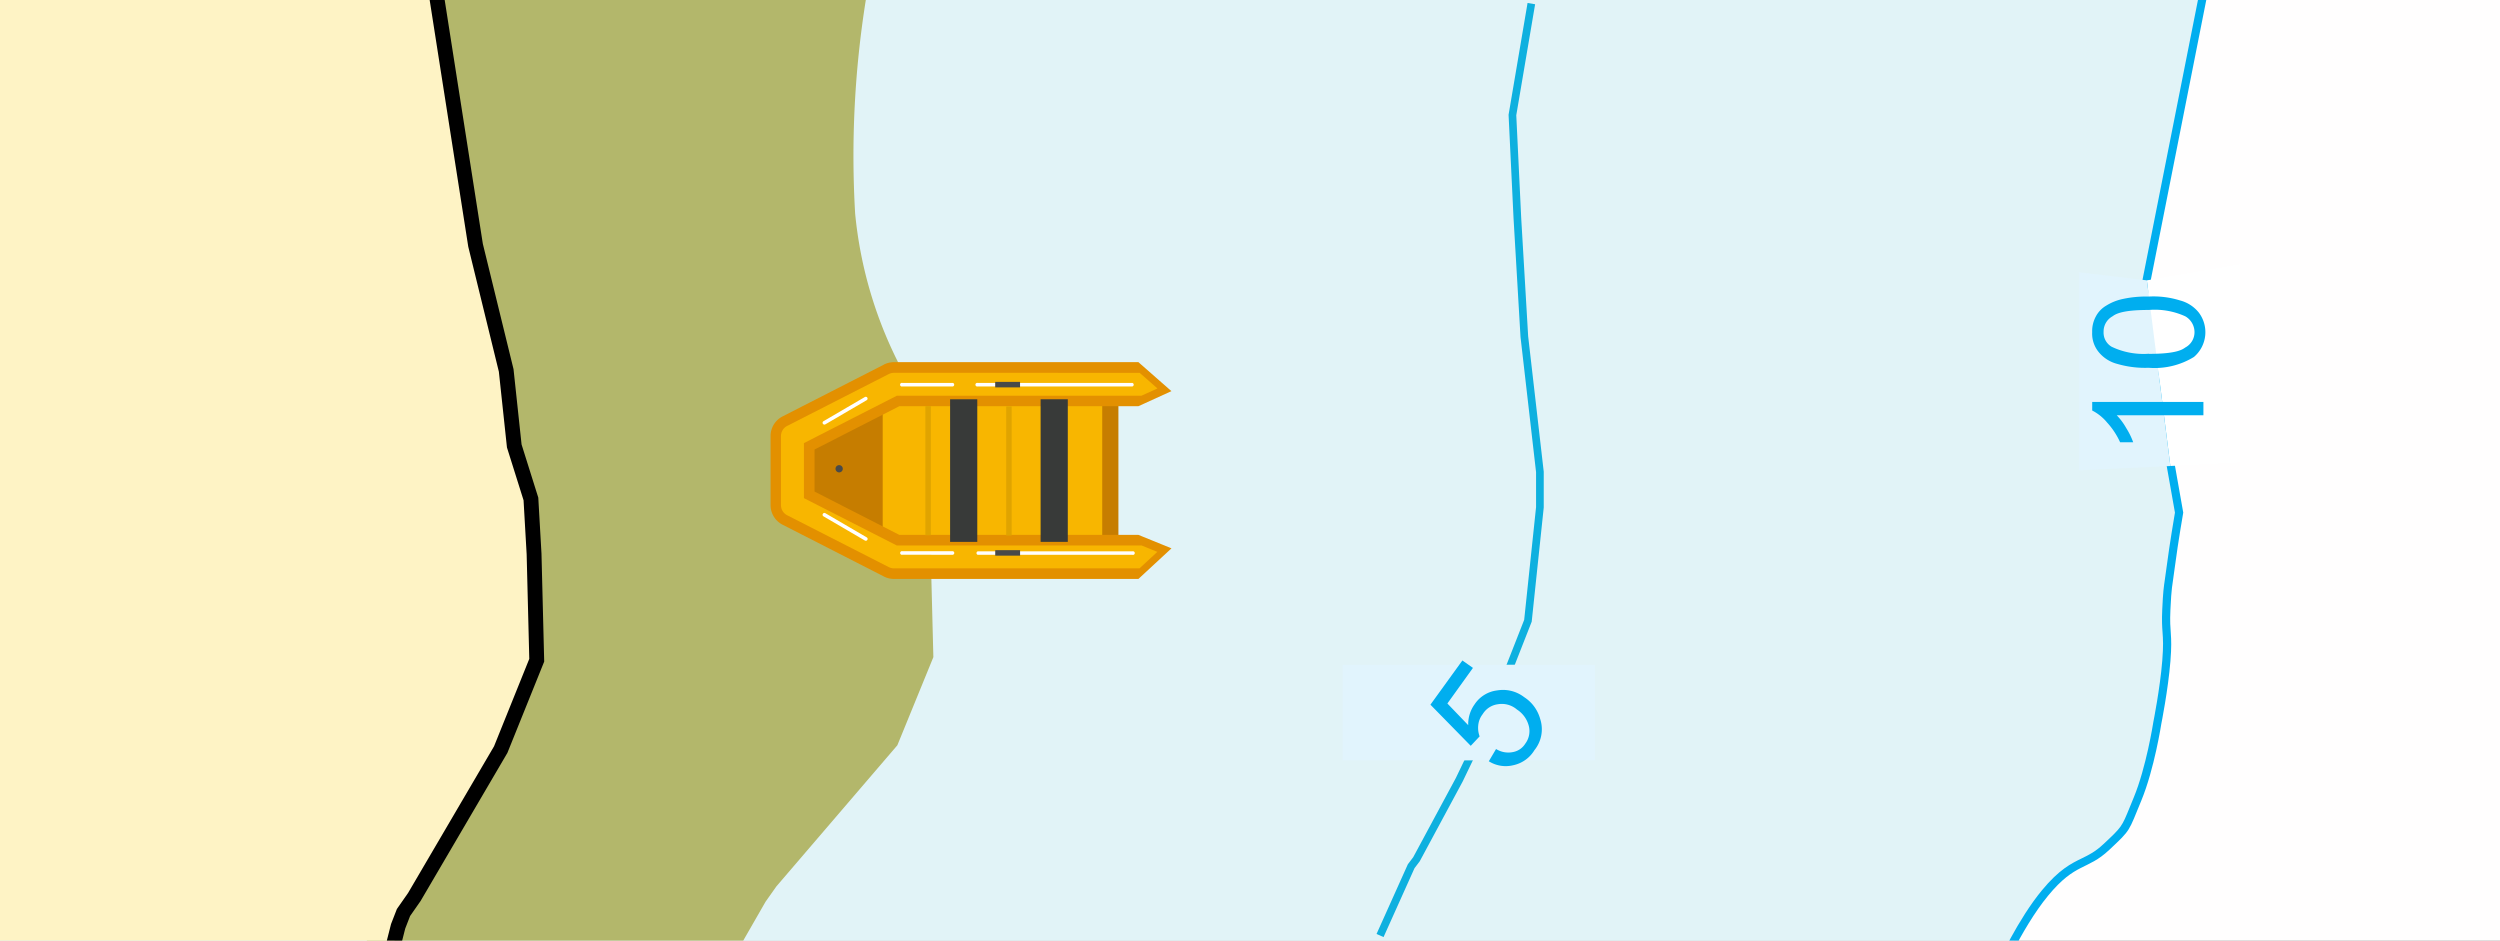
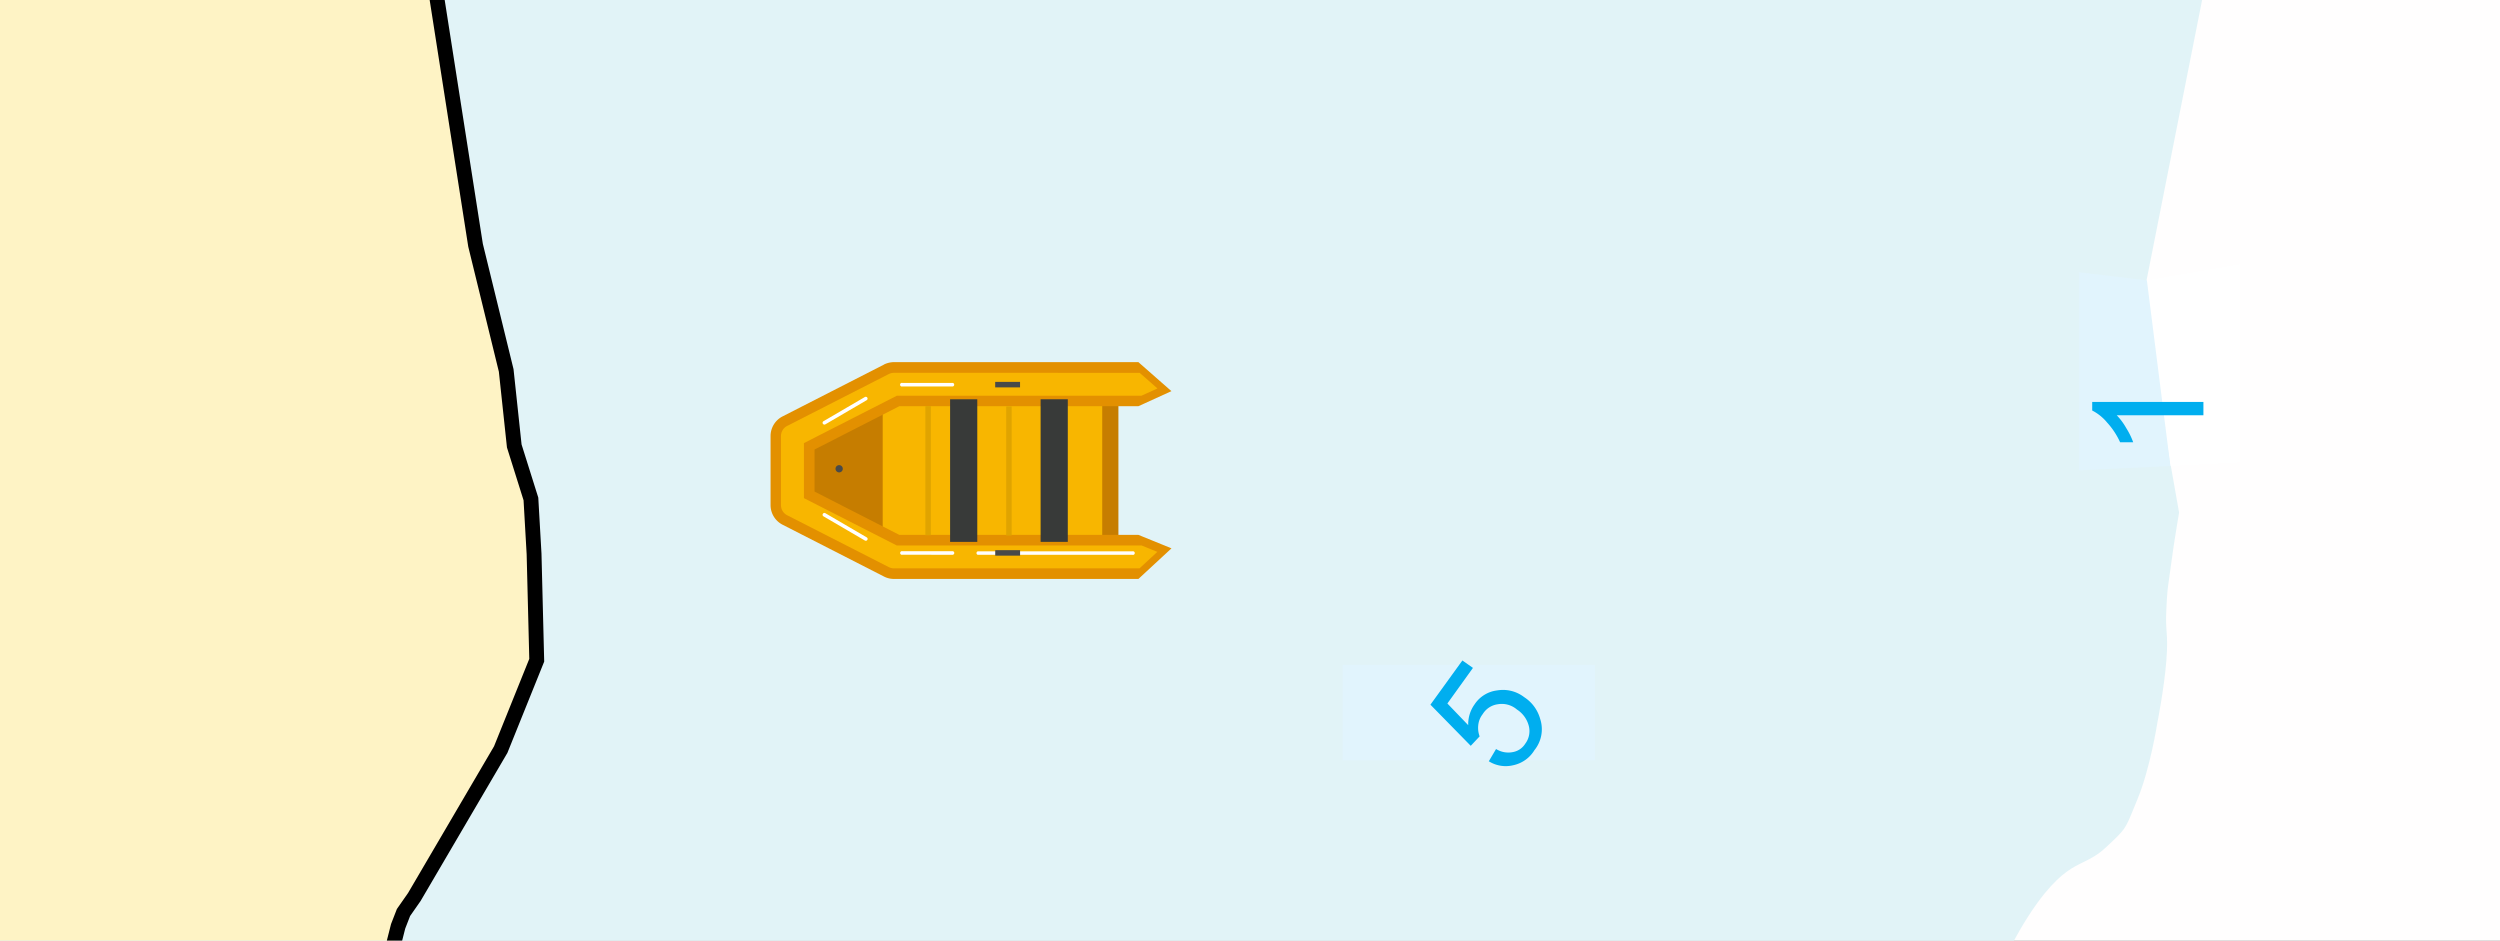
<svg xmlns="http://www.w3.org/2000/svg" width="101" height="38" viewBox="0 0 101 38">
  <rect x="0" y="0" width="101" height="38" fill="#808080" stroke="none" />
  <defs>
    <clipPath id="clip-DryingHeightsI1">
      <rect width="101" height="38" />
    </clipPath>
  </defs>
  <g id="DryingHeightsI1" clip-path="url(#clip-DryingHeightsI1)">
    <rect width="101" height="38" fill="#fffefe" />
    <g id="Path_114869" data-name="Path 114869" transform="translate(-21 -2)" fill="#e1f3f7">
      <path d="M 0.165 45.828 L 0.165 0.164 L 110.424 -0.315 L 107.544 14.216 L 107.538 14.246 L 107.544 14.277 L 109.035 22.709 C 109.004 22.894 108.826 23.931 108.709 24.818 C 108.675 25.08 108.649 25.259 108.628 25.403 C 108.57 25.801 108.555 25.908 108.52 26.625 C 108.498 27.07 108.515 27.308 108.532 27.538 C 108.551 27.816 108.57 28.077 108.52 28.7 C 108.43 29.83 108.158 31.198 108.155 31.212 L 108.154 31.215 L 108.154 31.219 C 108.151 31.237 107.869 33.042 107.356 34.283 C 107.296 34.428 107.244 34.555 107.198 34.668 C 106.858 35.504 106.858 35.504 106.112 36.204 L 106.095 36.22 C 105.745 36.548 105.468 36.683 105.176 36.826 C 104.742 37.038 104.294 37.257 103.618 38.077 C 102.623 39.284 101.796 41.106 101.603 41.548 L 0.165 45.828 Z" stroke="none" />
-       <path d="M 110.223 -0.149 L 0.33 0.329 L 0.33 45.656 L 101.494 41.388 C 101.748 40.817 102.543 39.121 103.491 37.972 C 104.189 37.125 104.675 36.887 105.103 36.678 C 105.397 36.535 105.65 36.411 105.982 36.099 L 105.999 36.084 C 106.719 35.408 106.719 35.408 107.045 34.606 C 107.091 34.493 107.143 34.365 107.203 34.22 C 107.709 32.998 107.988 31.212 107.991 31.194 L 107.993 31.179 C 107.996 31.166 108.267 29.806 108.356 28.687 C 108.405 28.077 108.386 27.821 108.367 27.55 C 108.35 27.315 108.333 27.072 108.355 26.617 C 108.39 25.892 108.408 25.773 108.465 25.38 C 108.485 25.236 108.511 25.057 108.546 24.797 C 108.658 23.945 108.826 22.956 108.868 22.71 L 107.371 14.245 L 110.223 -0.149 M 110.625 -0.48 L 107.706 14.248 L 109.203 22.709 C 109.203 22.709 109.002 23.859 108.873 24.84 C 108.743 25.821 108.732 25.665 108.685 26.633 C 108.638 27.601 108.777 27.56 108.685 28.713 C 108.593 29.866 108.317 31.244 108.317 31.244 C 108.317 31.244 108.036 33.072 107.508 34.346 C 106.981 35.62 107.099 35.504 106.208 36.34 C 105.317 37.175 104.859 36.832 103.746 38.182 C 102.633 39.531 101.714 41.709 101.714 41.709 L -7.62939453125e-06 46 L -7.62939453125e-06 -7.62939453125e-06 L 110.625 -0.48 Z" stroke="none" fill="#00aeef" />
    </g>
    <path id="Path_114871" data-name="Path 114871" d="M6.493-.322,2.737.326l.949,7.5L6.493,7.68Z" transform="translate(83.997 11)" fill="#fff" />
-     <path id="Path_114847" data-name="Path 114847" d="M5326.216,1394.943a39.952,39.952,0,0,0-.431,8.63,16.988,16.988,0,0,0,1.925,6.371l.326,3.01.673,2.112.128,2.19.108,4.235-1.455,3.561-4.886,5.7-.437.618-1.128,1.965h-14.982v-38.391Z" transform="translate(-5291.237 -1394.943)" fill="#b3b76b" fill-rule="evenodd" />
-     <path id="Path_114848" data-name="Path 114848" d="M5358.571,1395.14l-.764,4.5.2,4.167.281,4.785.629,5.47v1.427l-.483,4.583-1.393,3.549-1.382,2.875-1.729,3.212-.213.281-1.258,2.8" transform="translate(-5296.705 -1394.994)" fill="none" stroke="#0eb0df" stroke-miterlimit="2.61" stroke-width="0.31" />
    <rect id="Rectangle_11840" data-name="Rectangle 11840" width="10.199" height="3.864" transform="translate(54.24 26.855)" fill="#e1f4fd" />
    <path id="Path_114859" data-name="Path 114859" d="M5356.63,1422.836l.292-.494a.93.93,0,0,0,.685.123.744.744,0,0,0,.494-.337.845.845,0,0,0,.146-.708,1.117,1.117,0,0,0-.483-.674.936.936,0,0,0-.764-.213.845.845,0,0,0-.618.4.86.86,0,0,0-.18.449.985.985,0,0,0,.056.449l-.359.382-1.629-1.662,1.291-1.786.427.3-1.033,1.438.842.876a1.369,1.369,0,0,1,.258-.842,1.271,1.271,0,0,1,.91-.562,1.4,1.4,0,0,1,1.09.27,1.534,1.534,0,0,1,.651.887,1.34,1.34,0,0,1-.235,1.258,1.316,1.316,0,0,1-.854.607,1.28,1.28,0,0,1-1-.168Z" transform="translate(-5296.481 -1392.082)" fill="#00aeef" />
    <path id="Path_114870" data-name="Path 114870" d="M0,0,2.737.326l.949,7.5L0,8Z" transform="translate(83.997 11)" fill="#e1f4fd" />
    <path id="Path_114860" data-name="Path 114860" d="M5390.714,1410.76v.539h-3.5a2.543,2.543,0,0,1,.382.517,2.911,2.911,0,0,1,.281.573h-.528a3.064,3.064,0,0,0-.528-.8,1.9,1.9,0,0,0-.6-.483v-.348h4.493Z" transform="translate(-5301.696 -1394.521)" fill="#00aeef" />
-     <path id="Path_114861" data-name="Path 114861" d="M5388.512,1409.284c1.1,0,1.348-.169,1.471-.258a.7.7,0,0,0,.371-.629.74.74,0,0,0-.371-.629,2.971,2.971,0,0,0-1.471-.258c-1.1,0-1.348.168-1.472.258a.7.7,0,0,0-.359.629.66.66,0,0,0,.326.6,2.983,2.983,0,0,0,1.517.281Zm0,.562a4.019,4.019,0,0,1-1.281-.157,1.427,1.427,0,0,1-.752-.483,1.176,1.176,0,0,1-.259-.8,1.238,1.238,0,0,1,.146-.629,1.1,1.1,0,0,1,.416-.438,2.063,2.063,0,0,1,.663-.27,4.43,4.43,0,0,1,1.056-.1,3.592,3.592,0,0,1,1.269.157,1.433,1.433,0,0,1,.752.483,1.314,1.314,0,0,1-.191,1.8,3.028,3.028,0,0,1-1.82.438Z" transform="translate(-5301.696 -1394.988)" fill="#00aeef" />
    <path id="Path_145615" data-name="Path 145615" d="M5323.307,1393.605l1.77,11.313,1.238,5.057.326,3.052.673,2.141.127,2.221.108,4.294-1.455,3.61-3.491,5.956-.437.626-.217.558-.8,3.152h-17.742l.477-42.049Z" transform="translate(-5305.865 -1395.01)" fill="#fef3c5" stroke="#000" stroke-width="0.6" fill-rule="evenodd" />
    <g id="Group_4991" data-name="Group 4991" transform="translate(-11335.975 17099.563) rotate(45)">
      <path id="Path_145745" data-name="Path 145745" d="M229.882,21.557l-1.572-1.572,1.027-3.9,6.7-6.277,4.281,4.281-6.7,6.7Z" transform="translate(-4268.17 -20137.33)" fill="#c67d00" />
      <path id="Path_146425" data-name="Path 146425" d="M0,0H8.869V6.088H0Z" transform="translate(-4039.08 -20121.002) rotate(-45)" fill="#f8b600" />
      <path id="Path_145746" data-name="Path 145746" d="M223.19,9.2l-1.418,4.381a.89.89,0,0,0,.218.9l.829.829,1.145,1.145a.89.89,0,0,0,.9.218l4.381-1.418a.86.86,0,0,0,.355-.218l6.982-6.982.07-1.818-1.329.56-6.83,6.83-3.659,1.185-.758-.758-.444-.444,1.185-3.659,6.83-6.83.513-1.373-1.773.115-6.982,6.982a.939.939,0,0,0-.218.355Z" transform="translate(-4262.994 -20131)" fill="#e39000" />
      <path id="Path_145747" data-name="Path 145747" d="M223.86,15.354a.461.461,0,0,1-.113-.47l1.42-4.381a.482.482,0,0,1,.113-.184L232.3,3.3l.953-.062-.25.669-6.987,6.987-1.3,4.005,1.572,1.572,4.005-1.3,6.994-6.994.632-.267-.038.98-7.015,7.015a.474.474,0,0,1-.186.113L226.3,17.438a.461.461,0,0,1-.47-.113l-1.974-1.974Z" transform="translate(-4264.564 -20132.168)" fill="#f8b600" />
      <path id="Path_145748" data-name="Path 145748" d="M228.164,45.256a.076.076,0,0,1-.07.019.073.073,0,0,1-.053-.09l.491-1.871a.073.073,0,0,1,.09-.053.075.075,0,0,1,.053.09l-.491,1.871A.068.068,0,0,1,228.164,45.256Z" transform="translate(-4267.956 -20163.639)" fill="#fff" />
      <path id="Path_145749" data-name="Path 145749" d="M234.944,29.852,233.5,31.294a.074.074,0,1,1-.1-.1l1.442-1.442a.074.074,0,0,1,.1.1Z" transform="translate(-4272.153 -20152.996)" fill="#fff" />
-       <path id="Path_145750" data-name="Path 145750" d="M247.989,5.855l-4.417,4.417a.074.074,0,1,1-.1-.1l4.417-4.417a.074.074,0,0,1,.1.1Z" transform="translate(-4280.072 -20134.127)" fill="#fff" />
      <path id="Path_145751" data-name="Path 145751" d="M242.346,62.154a.188.188,0,0,1-.034.019l-1.871.491a.071.071,0,0,1-.09-.053.072.072,0,0,1,.053-.09l1.871-.491a.072.072,0,0,1,.09.053A.071.071,0,0,1,242.346,62.154Z" transform="translate(-4277.637 -20178.4)" fill="#fff" />
      <path id="Path_145752" data-name="Path 145752" d="M257.454,52.362,256.012,53.8a.074.074,0,1,1-.1-.1l1.442-1.442a.074.074,0,0,1,.1.1Z" transform="translate(-4289.855 -20170.697)" fill="#fff" />
      <path id="Path_145753" data-name="Path 145753" d="M270.509,28.365l-4.417,4.417a.074.074,0,0,1-.1-.1l4.417-4.417a.074.074,0,1,1,.1.1Z" transform="translate(-4297.782 -20151.826)" fill="#fff" />
      <path id="Path_145755" data-name="Path 145755" d="M235.861,55.891a.147.147,0,1,1,0,.207A.146.146,0,0,1,235.861,55.891Z" transform="translate(-4274.074 -20173.537)" fill="#484a49" />
      <rect id="Rectangle_15172" data-name="Rectangle 15172" width="1.098" height="5.761" transform="translate(-4036.924 -20122.697) rotate(-45)" fill="#383a39" />
      <rect id="Rectangle_15173" data-name="Rectangle 15173" width="1.098" height="5.761" transform="translate(-4034.339 -20125.283) rotate(-45)" fill="#383a39" />
      <rect id="Rectangle_15174" data-name="Rectangle 15174" width="0.222" height="5.218" transform="translate(-4035.119 -20124.096) rotate(-45)" fill="#e0a400" />
      <rect id="Rectangle_15175" data-name="Rectangle 15175" width="0.222" height="5.218" transform="matrix(0.707, -0.707, 0.707, 0.707, -4037.435, -20121.795)" fill="#e0a400" />
      <rect id="Rectangle_15178" data-name="Rectangle 15178" width="1.004" height="0.222" transform="translate(-4031.325 -20119.676) rotate(-45)" fill="#484a49" />
      <rect id="Rectangle_15179" data-name="Rectangle 15179" width="1.004" height="0.222" transform="translate(-4036.133 -20124.482) rotate(-45)" fill="#484a49" />
    </g>
  </g>
</svg>